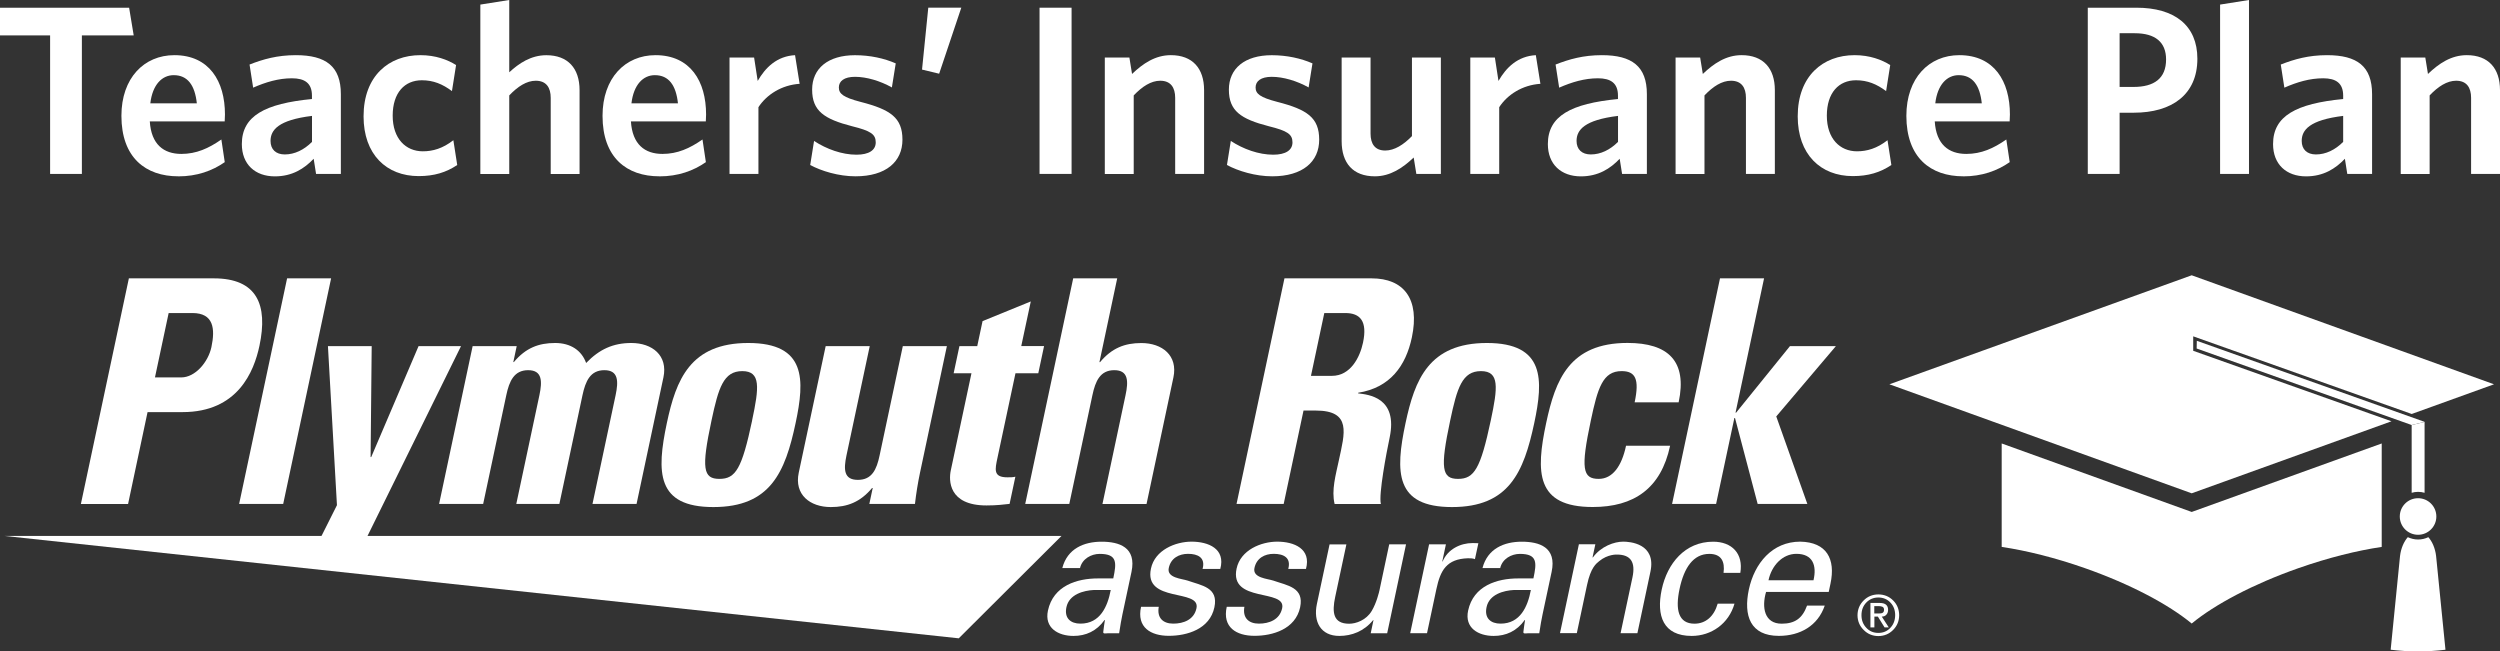
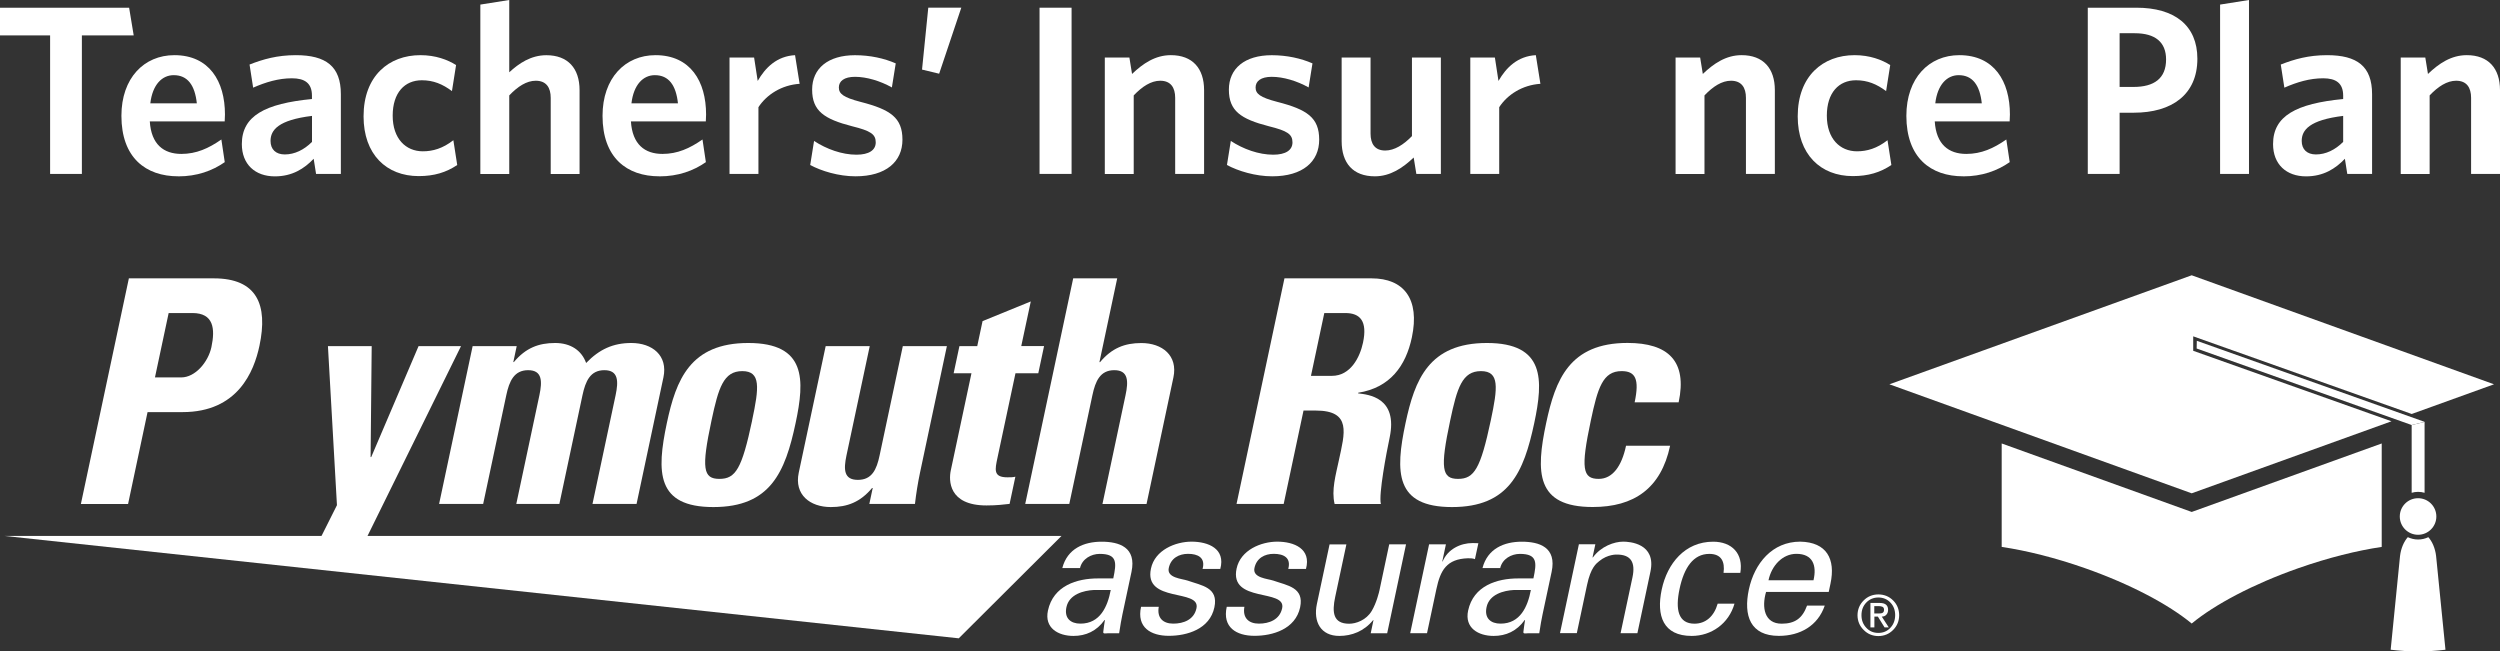
<svg xmlns="http://www.w3.org/2000/svg" id="Layer_1" data-name="Layer 1" viewBox="0 0 479.97 125.05">
  <rect x="0" y="0" width="479.97" height="125.05" fill="#333333" stroke="none" />
  <defs>
    <style>
      .cls-1 {
        fill: #fff;
      }
    </style>
  </defs>
  <g>
    <polygon class="cls-1" points=".83 102.89 203.8 102.89 184.07 122.55 .83 102.89" />
    <g>
      <path class="cls-1" d="M24.73,53.44h16.32c8.28,0,10.44,5.04,8.76,12.96-1.05,4.92-4.14,12.72-14.76,12.72h-6.72l-3.74,17.64h-9.06l9.21-43.31ZM29.75,72.46h5.04c2.7,0,5.18-2.94,5.8-5.82.75-3.54.43-6.54-3.65-6.54h-4.56l-2.63,12.36Z" />
-       <path class="cls-1" d="M63.57,53.44l-9.2,43.31h-8.46l9.21-43.31h8.46Z" />
+       <path class="cls-1" d="M63.57,53.44l-9.2,43.31h-8.46h8.46Z" />
      <path class="cls-1" d="M64.69,96.99l-1.73-30.54h8.4l-.21,21.3h.12l9.09-21.3h8.15l-20.57,41.76h-8.88l5.63-11.22Z" />
      <path class="cls-1" d="M98.54,69.51h.12c2.26-2.7,4.74-3.66,7.92-3.66,3,0,5.09,1.44,5.95,3.84,2.54-2.64,5.2-3.84,8.68-3.84,4.02,0,7.05,2.4,6.16,6.6l-5.16,24.3h-8.46l4.44-20.88c.57-2.7.54-4.8-2.16-4.8s-3.62,2.1-4.2,4.8l-4.44,20.88h-8.27l4.44-20.88c.57-2.7.54-4.8-2.16-4.8s-3.63,2.1-4.2,4.8l-4.44,20.88h-8.46l6.44-30.3h8.46l-.65,3.06Z" />
      <path class="cls-1" d="M128.03,81.21c1.76-8.28,4.46-15.36,15.63-15.36s10.85,7.08,9.09,15.36c-2.01,9.48-4.86,16.14-15.79,16.14s-10.94-6.66-8.93-16.14ZM144.39,80.73c1.34-6.3,1.72-9.48-1.88-9.48s-4.57,3.18-5.91,9.48c-1.97,9.24-1.61,11.21,1.52,11.21s4.32-1.98,6.28-11.21Z" />
      <path class="cls-1" d="M167.55,93.69h-.12c-2.26,2.7-4.74,3.66-7.92,3.66-4.02,0-7.05-2.4-6.16-6.6l5.17-24.3h8.46l-4.47,21c-.57,2.7-.51,4.68,2.19,4.68s3.6-1.98,4.17-4.68l4.46-21h8.46l-5.16,24.3c-.42,1.98-.74,4.02-.97,6h-8.76l.65-3.06Z" />
      <path class="cls-1" d="M184.2,66.45h3.42l1.02-4.8,9.26-3.78-1.83,8.57h4.38l-1.11,5.22h-4.38l-3.45,16.2c-.48,2.28-.86,3.78,1.9,3.78.54,0,1.08,0,1.53-.12l-1.11,5.22c-1.16.12-2.4.3-4.44.3-7.32,0-7.25-4.86-6.85-6.72l3.97-18.66h-3.42l1.11-5.22Z" />
      <path class="cls-1" d="M211.66,96.75l4.43-20.88c.58-2.7.55-4.8-2.16-4.8s-3.63,2.1-4.2,4.8l-4.44,20.88h-8.46l9.21-43.31h8.45l-3.41,16.08h.12c2.26-2.7,4.74-3.66,7.92-3.66,4.02,0,7.05,2.4,6.16,6.6l-5.16,24.3h-8.46Z" />
      <path class="cls-1" d="M246.45,96.75h-9.05l9.2-43.31h16.73c6.19,0,9.3,3.96,7.73,11.34-1.17,5.52-4.22,9.66-10.3,10.62l-.02.12c1.93.24,7.7.72,6.05,8.52-.59,2.76-2.14,10.92-1.68,12.72h-8.88c-.64-2.64.22-5.58.82-8.4,1.1-5.16,2.51-9.54-4.45-9.54h-2.34l-3.81,17.94ZM251.68,72.16h4.03c3.6,0,5.38-3.6,5.97-6.36.88-4.14-.53-5.7-3.41-5.7h-4.02l-2.56,12.06Z" />
      <path class="cls-1" d="M269.85,81.21c1.76-8.28,4.46-15.36,15.62-15.36s10.85,7.08,9.09,15.36c-2.02,9.48-4.87,16.14-15.79,16.14s-10.94-6.66-8.92-16.14ZM286.21,80.73c1.34-6.3,1.72-9.48-1.88-9.48s-4.58,3.18-5.91,9.48c-1.97,9.24-1.6,11.21,1.51,11.21s4.32-1.98,6.28-11.21Z" />
      <path class="cls-1" d="M313.83,77.25c.96-4.5.14-6-2.5-6-3.6,0-4.58,3.18-5.91,9.48-1.96,9.24-1.6,11.21,1.51,11.21,2.64,0,4.41-2.4,5.25-6.36h8.46c-1.75,8.22-6.95,11.76-14.86,11.76-10.92,0-10.95-6.66-8.93-16.14,1.76-8.28,4.46-15.36,15.62-15.36,7.8,0,11.5,3.48,9.81,11.4h-8.46Z" />
-       <path class="cls-1" d="M321.02,96.75l9.2-43.31h8.46l-5.48,25.79h.11l10.34-12.78h8.82l-11.45,13.5,5.97,16.8h-9.54l-4.35-16.5h-.12l-3.51,16.5h-8.46Z" />
    </g>
    <g>
      <path class="cls-1" d="M213.74,111.03c.62-2.96.82-4.69-2.61-4.69-1.63,0-3.37.95-3.78,2.72h-3.4c.97-3.74,4.17-5.06,7.54-5.06s6.75,1.06,5.74,5.81l-1.74,8.16c-.15.75-.43,2.18-.63,3.61h-2.18c-.31,0-.92.17-.87-.24.1-.78.19-1.53.32-2.31h-.07c-1.51,2.14-3.61,3.06-5.96,3.06-2.95,0-5.62-1.53-4.91-4.86,1.02-4.79,5.57-6.18,9.61-6.18h2.93ZM210.03,113.27c-1.99.1-4.76.82-5.29,3.3-.45,2.11.8,3.16,2.69,3.16,3.8,0,5.22-3.3,5.82-6.46h-3.22Z" />
      <path class="cls-1" d="M228.76,103.99c3.23,0,6.57,1.36,5.52,5.24h-3.4c.6-2.18-.92-2.9-2.78-2.9-1.74,0-3.31.82-3.71,2.72-.41,1.91,2.49,2.04,3.63,2.42,2.69.95,5.95,1.29,5.13,5.13-.88,4.18-5.24,5.47-8.74,5.47s-6.21-1.63-5.34-5.57h3.4c-.38,2.11.81,3.23,2.78,3.23s4-.75,4.46-2.96c.81-3.81-10.16-.95-8.74-7.61.75-3.57,4.71-5.17,7.8-5.17Z" />
      <path class="cls-1" d="M245.21,103.99c3.23,0,6.58,1.36,5.52,5.24h-3.4c.59-2.18-.91-2.9-2.79-2.9-1.74,0-3.3.82-3.7,2.72-.41,1.91,2.49,2.04,3.63,2.42,2.69.95,5.95,1.29,5.14,5.13-.9,4.18-5.25,5.47-8.75,5.47s-6.21-1.63-5.34-5.57h3.39c-.38,2.11.81,3.23,2.78,3.23s4-.75,4.47-2.96c.81-3.81-10.17-.95-8.75-7.61.76-3.57,4.71-5.17,7.8-5.17Z" />
      <path class="cls-1" d="M266.72,104.51h3.22l-3.62,17.07h-3.16l.53-2.52h-.07c-1.74,2.14-4.11,3.03-6.49,3.03-3.57,0-5.03-2.72-4.3-6.15l2.43-11.42h3.23l-2.15,10.09c-.63,2.96-.41,5.14,2.68,5.14,1.32,0,3.27-.68,4.33-2.45.95-1.6,1.41-3.6,1.5-4.01l1.86-8.77Z" />
      <path class="cls-1" d="M273.97,121.57h-3.23l3.63-17.07h3.23l-.7,3.29h.07c.97-2.34,3.41-3.53,5.75-3.53.41,0,.74.03,1.11.03l-.66,3.06c-.4-.17-.91-.17-1.35-.17-4.1.14-5.28,2.31-6.05,5.92l-1.8,8.47Z" />
      <path class="cls-1" d="M294.4,111.03c.63-2.96.82-4.69-2.6-4.69-1.63,0-3.37.95-3.78,2.72h-3.4c.97-3.74,4.17-5.06,7.54-5.06s6.75,1.06,5.73,5.81l-1.74,8.16c-.16.75-.43,2.18-.63,3.61h-2.18c-.3,0-.92.17-.87-.24.1-.78.19-1.53.32-2.31h-.06c-1.51,2.14-3.61,3.06-5.96,3.06-2.95,0-5.62-1.53-4.91-4.86,1.02-4.79,5.57-6.18,9.62-6.18h2.92ZM290.69,113.27c-1.99.1-4.77.82-5.29,3.3-.45,2.11.79,3.16,2.69,3.16,3.8,0,5.22-3.3,5.82-6.46h-3.23Z" />
      <path class="cls-1" d="M305.75,107.02h.07c1.55-2.14,4.11-3.03,5.81-3.03,1.19,0,6.4.31,5.23,5.78l-2.5,11.8h-3.23l2.29-10.75c.59-2.82-.27-4.35-2.99-4.35,0,0-1.75-.1-3.4,1.26-.58.48-1.62,1.22-2.33,4.55l-1.97,9.28h-3.23l3.63-17.07h3.16l-.54,2.51Z" />
      <path class="cls-1" d="M330.9,109.98c.29-2.15-.41-3.64-2.73-3.64-3.1,0-4.86,2.69-5.71,6.7-.86,4.02-.24,6.7,2.86,6.7,2.14,0,3.76-1.4,4.45-3.84h3.23c-1.09,3.84-4.45,6.19-8.22,6.19-5.47,0-6.82-3.87-5.75-8.91,1.06-5,4.46-9.18,9.87-9.18,3.6,0,5.84,2.28,5.22,5.99h-3.23Z" />
      <path class="cls-1" d="M339.06,113.65c-.87,2.99-.31,6.09,2.99,6.09,2.51,0,3.98-.99,4.88-3.47h3.4c-1.33,3.88-4.74,5.81-8.81,5.81-5.48,0-6.83-3.87-5.76-8.91,1.07-5,4.47-9.18,9.87-9.18,5.08.1,6.81,3.34,5.8,8.06l-.34,1.6h-12.04ZM348.17,111.4c.67-2.86-.15-5.07-3.28-5.07-2.69,0-4.77,2.28-5.36,5.07h8.64Z" />
    </g>
    <path class="cls-1" d="M357.8,115.28c.75-.76,1.7-1.15,2.82-1.16,1.14.01,2.08.4,2.84,1.16.76.75,1.15,1.7,1.16,2.84-.01,1.12-.4,2.06-1.16,2.82-.76.77-1.7,1.17-2.84,1.18-1.12-.01-2.07-.41-2.82-1.18-.78-.76-1.17-1.7-1.18-2.82.01-1.13.41-2.08,1.18-2.84ZM358.31,120.53c.6.65,1.37.98,2.31.98.94,0,1.71-.33,2.31-.98.6-.63.91-1.44.92-2.42,0-.99-.31-1.8-.92-2.43-.6-.64-1.37-.96-2.31-.97-.94.01-1.71.34-2.31.97-.61.63-.93,1.44-.93,2.43,0,.98.32,1.78.93,2.42ZM359.09,115.76h1.8c1.07,0,1.6.44,1.6,1.32,0,.38-.11.69-.32.92-.21.25-.51.38-.89.38l1.34,2.07h-.81l-1.28-2.07h-.67v2.07h-.76v-4.69ZM359.85,117.78h.9c.3,0,.55-.04.71-.14.17-.1.25-.3.25-.59,0-.27-.1-.45-.29-.55-.2-.09-.43-.13-.68-.13h-.9v1.42Z" />
  </g>
  <g>
    <path class="cls-1" d="M15.72,6.8v26.59h-6.1V6.8H0V1.48h24.79l.88,5.32h-9.94Z" />
    <path class="cls-1" d="M34.23,33.85c-6.24,0-10.92-3.56-10.92-11.61,0-7.26,4.35-11.65,10.17-11.65,6.71,0,9.71,5.04,9.71,11.38,0,.46-.05,1.02-.05,1.34h-14.38c.28,4.39,2.64,6.24,6.06,6.24,2.87,0,5.23-1.06,7.68-2.77l.65,4.35c-2.4,1.67-5.32,2.73-8.93,2.73ZM28.86,19.84h8.93c-.37-3.47-1.76-5.41-4.44-5.41-2.22,0-4.07,1.8-4.49,5.41Z" />
    <path class="cls-1" d="M60.68,33.39l-.46-2.91c-1.8,1.9-4.12,3.38-7.45,3.38-3.79,0-6.34-2.31-6.34-6.2,0-5.41,4.44-7.77,13.46-8.65v-.65c0-2.4-1.39-3.33-3.84-3.33-2.59,0-5.04.74-7.45,1.8l-.69-4.44c2.59-1.02,5.32-1.8,8.88-1.8,5.78,0,8.65,2.13,8.65,7.49v15.31h-4.76ZM59.9,22.25c-6.43.79-7.96,2.68-7.96,4.81,0,1.62,1.02,2.59,2.73,2.59,1.9,0,3.7-.88,5.23-2.41v-4.99Z" />
    <path class="cls-1" d="M80.39,33.81c-6.2,0-10.59-4.16-10.59-11.47,0-7.77,4.86-11.75,10.92-11.75,2.91,0,5.23.88,6.84,1.9l-.79,5c-1.8-1.34-3.56-2.08-5.78-2.08-3.28,0-5.6,2.36-5.6,6.8s2.54,6.84,5.78,6.84c1.94,0,3.84-.55,5.87-2.13l.74,4.76c-2.13,1.43-4.44,2.13-7.4,2.13Z" />
    <path class="cls-1" d="M105.73,33.39v-14.61c0-1.94-.83-3.28-2.87-3.28-1.76,0-3.47,1.11-5.09,2.82v15.08h-5.55V.88l5.55-.88v13.88c1.85-1.71,4.16-3.28,7.12-3.28,4.16,0,6.38,2.54,6.38,6.71v16.09h-5.55Z" />
    <path class="cls-1" d="M126.59,33.85c-6.24,0-10.91-3.56-10.91-11.61,0-7.26,4.35-11.65,10.17-11.65,6.71,0,9.71,5.04,9.71,11.38,0,.46-.05,1.02-.05,1.34h-14.38c.28,4.39,2.64,6.24,6.06,6.24,2.87,0,5.23-1.06,7.68-2.77l.65,4.35c-2.4,1.67-5.32,2.73-8.93,2.73ZM121.23,19.84h8.93c-.37-3.47-1.76-5.41-4.44-5.41-2.22,0-4.07,1.8-4.49,5.41Z" />
    <path class="cls-1" d="M145.61,20.58v12.81h-5.55V11.05h4.72l.69,4.49c1.48-2.59,3.7-4.76,7.17-4.95l.88,5.5c-3.47.23-6.34,2.08-7.91,4.49Z" />
    <path class="cls-1" d="M164.25,33.85c-3.24,0-6.57-1.02-8.7-2.17l.74-4.62c2.4,1.57,5.36,2.64,8.14,2.64,2.41,0,3.7-.88,3.7-2.36,0-1.57-.97-2.22-4.53-3.1-5.41-1.39-7.68-2.96-7.68-7.03s3.05-6.61,8.23-6.61c2.91,0,5.6.6,7.82,1.57l-.74,4.62c-2.22-1.25-4.86-2.04-7.08-2.04-2.08,0-3.1.83-3.1,2.04s.83,1.9,4.16,2.77c5.78,1.48,8.05,3.05,8.05,7.26s-3.15,7.03-9.02,7.03Z" />
    <path class="cls-1" d="M180.3,14.15l-3.28-.79,1.2-11.89h6.34l-4.25,12.67Z" />
    <path class="cls-1" d="M199.58,33.39V1.48h6.15v31.91h-6.15Z" />
    <path class="cls-1" d="M225.62,33.39v-14.61c0-1.94-.83-3.28-2.87-3.28-1.76,0-3.47,1.11-5.09,2.82v15.08h-5.55V11.05h4.72l.51,3.15c2.08-1.99,4.44-3.61,7.45-3.61,4.16,0,6.38,2.54,6.38,6.71v16.09h-5.55Z" />
    <path class="cls-1" d="M244.26,33.85c-3.24,0-6.57-1.02-8.7-2.17l.74-4.62c2.4,1.57,5.36,2.64,8.14,2.64,2.41,0,3.7-.88,3.7-2.36,0-1.57-.97-2.22-4.53-3.1-5.41-1.39-7.68-2.96-7.68-7.03s3.05-6.61,8.23-6.61c2.91,0,5.6.6,7.82,1.57l-.74,4.62c-2.22-1.25-4.86-2.04-7.08-2.04-2.08,0-3.1.83-3.1,2.04s.83,1.9,4.16,2.77c5.78,1.48,8.05,3.05,8.05,7.26s-3.15,7.03-9.02,7.03Z" />
    <path class="cls-1" d="M271.92,33.39l-.51-3.15c-2.08,1.99-4.49,3.61-7.45,3.61-4.21,0-6.38-2.54-6.38-6.75V11.05h5.55v14.61c0,1.94.83,3.24,2.82,3.24,1.76,0,3.52-1.11,5.13-2.77v-15.08h5.55v22.34h-4.72Z" />
    <path class="cls-1" d="M287.83,20.58v12.81h-5.55V11.05h4.72l.69,4.49c1.48-2.59,3.7-4.76,7.17-4.95l.88,5.5c-3.47.23-6.34,2.08-7.91,4.49Z" />
-     <path class="cls-1" d="M311.42,33.39l-.46-2.91c-1.8,1.9-4.12,3.38-7.45,3.38-3.79,0-6.34-2.31-6.34-6.2,0-5.41,4.44-7.77,13.46-8.65v-.65c0-2.4-1.39-3.33-3.84-3.33-2.59,0-5.04.74-7.45,1.8l-.69-4.44c2.59-1.02,5.32-1.8,8.88-1.8,5.78,0,8.65,2.13,8.65,7.49v15.31h-4.76ZM310.64,22.25c-6.43.79-7.96,2.68-7.96,4.81,0,1.62,1.02,2.59,2.73,2.59,1.9,0,3.7-.88,5.23-2.41v-4.99Z" />
    <path class="cls-1" d="M335.2,33.39v-14.61c0-1.94-.83-3.28-2.87-3.28-1.76,0-3.47,1.11-5.09,2.82v15.08h-5.55V11.05h4.72l.51,3.15c2.08-1.99,4.44-3.61,7.45-3.61,4.16,0,6.38,2.54,6.38,6.71v16.09h-5.55Z" />
    <path class="cls-1" d="M355.73,33.81c-6.2,0-10.59-4.16-10.59-11.47,0-7.77,4.86-11.75,10.92-11.75,2.91,0,5.23.88,6.84,1.9l-.79,5c-1.8-1.34-3.56-2.08-5.78-2.08-3.28,0-5.6,2.36-5.6,6.8s2.54,6.84,5.78,6.84c1.94,0,3.84-.55,5.87-2.13l.74,4.76c-2.13,1.43-4.44,2.13-7.4,2.13Z" />
    <path class="cls-1" d="M376.92,33.85c-6.24,0-10.92-3.56-10.92-11.61,0-7.26,4.35-11.65,10.17-11.65,6.71,0,9.71,5.04,9.71,11.38,0,.46-.05,1.02-.05,1.34h-14.38c.28,4.39,2.64,6.24,6.06,6.24,2.87,0,5.23-1.06,7.68-2.77l.65,4.35c-2.41,1.67-5.32,2.73-8.93,2.73ZM371.55,19.84h8.93c-.37-3.47-1.76-5.41-4.44-5.41-2.22,0-4.07,1.8-4.49,5.41Z" />
    <path class="cls-1" d="M409.67,21.64h-2.73v11.75h-6.11V1.48h9.34c7.31,0,11.7,3.38,11.7,9.8,0,6.89-4.9,10.36-12.21,10.36ZM409.85,6.38h-2.91v10.31h2.68c3.93,0,6.24-1.62,6.24-5.27,0-3.33-2.08-5.04-6.01-5.04Z" />
    <path class="cls-1" d="M426.23,33.39V.88l5.55-.88v33.39h-5.55Z" />
    <path class="cls-1" d="M450.65,33.39l-.46-2.91c-1.8,1.9-4.12,3.38-7.45,3.38-3.79,0-6.34-2.31-6.34-6.2,0-5.41,4.44-7.77,13.46-8.65v-.65c0-2.4-1.39-3.33-3.84-3.33-2.59,0-5.04.74-7.45,1.8l-.69-4.44c2.59-1.02,5.32-1.8,8.88-1.8,5.78,0,8.65,2.13,8.65,7.49v15.31h-4.76ZM449.86,22.25c-6.43.79-7.96,2.68-7.96,4.81,0,1.62,1.02,2.59,2.73,2.59,1.9,0,3.7-.88,5.23-2.41v-4.99Z" />
    <path class="cls-1" d="M474.42,33.39v-14.61c0-1.94-.83-3.28-2.87-3.28-1.76,0-3.47,1.11-5.09,2.82v15.08h-5.55V11.05h4.72l.51,3.15c2.08-1.99,4.44-3.61,7.45-3.61,4.16,0,6.38,2.54,6.38,6.71v16.09h-5.55Z" />
  </g>
  <g>
    <g>
      <g>
        <path class="cls-1" d="M464.25,94.43c-.43,0-.84.06-1.24.18v-13.01s2.48-.6,2.48-.6v13.61c-.4-.11-.81-.18-1.24-.18Z" />
        <path class="cls-1" d="M458.99,124.74c3.49.43,7.01.43,10.51,0-.6-6-1.2-12-1.8-18.01-.18-1.49-.74-2.76-1.49-3.6-.6.29-1.26.45-1.97.45-.71,0-1.37-.17-1.97-.45-.74.84-1.31,2.11-1.49,3.6-.6,6-1.2,12-1.8,18.01Z" />
      </g>
      <path class="cls-1" d="M460.73,99.16c0,1.94,1.57,3.51,3.51,3.51,1.94,0,3.51-1.57,3.51-3.51,0-1.94-1.57-3.51-3.51-3.51-1.94,0-3.51,1.57-3.51,3.51Z" />
    </g>
    <path class="cls-1" d="M384.3,105c4.77.71,10.25,2.07,15.93,4.06,8.78,3.08,16.13,7,20.55,10.65,4.42-3.65,11.77-7.57,20.55-10.65,5.68-1.99,11.16-3.35,15.93-4.06v-19.86s-36.48,13.15-36.48,13.15l-36.48-13.15v19.86Z" />
    <polygon class="cls-1" points="362.74 73.78 420.78 94.71 459.14 80.88 421.07 67.35 421.07 64.57 463.02 79.48 478.82 73.78 420.78 52.85 362.74 73.78" />
    <polygon class="cls-1" points="463.01 81.6 421.73 66.91 421.76 65.43 465.49 80.99 463.01 81.6" />
  </g>
</svg>